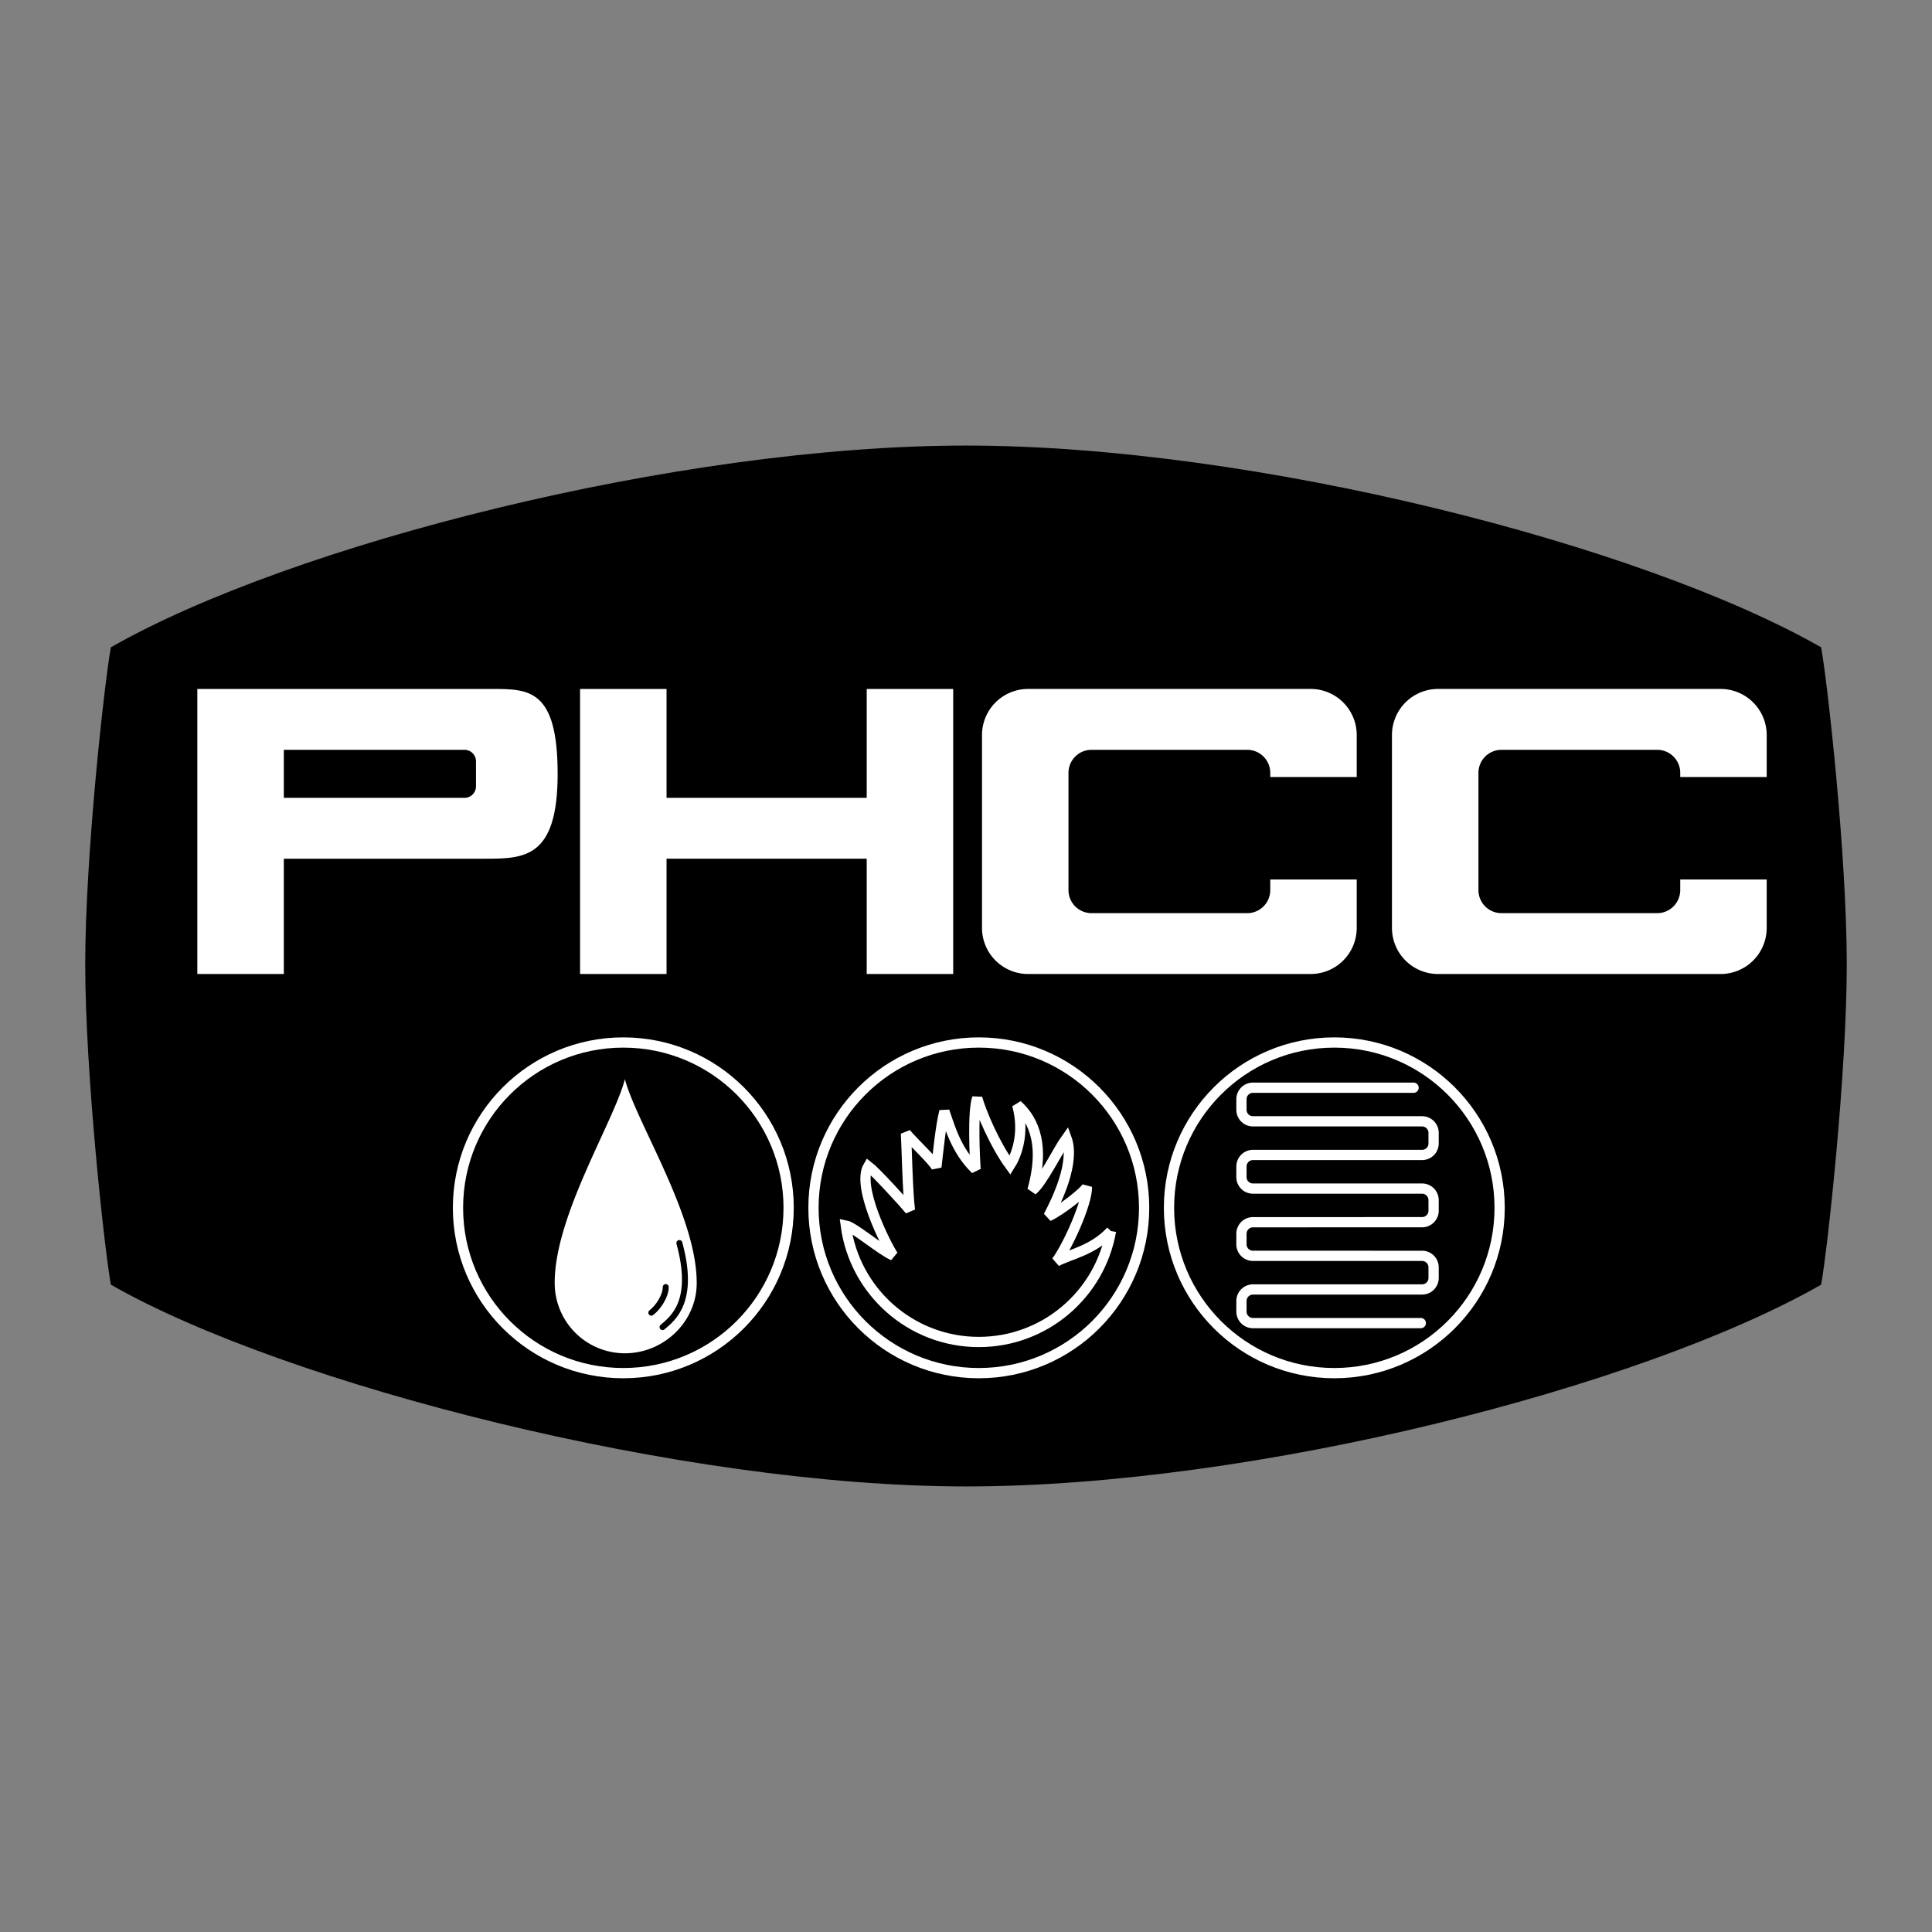
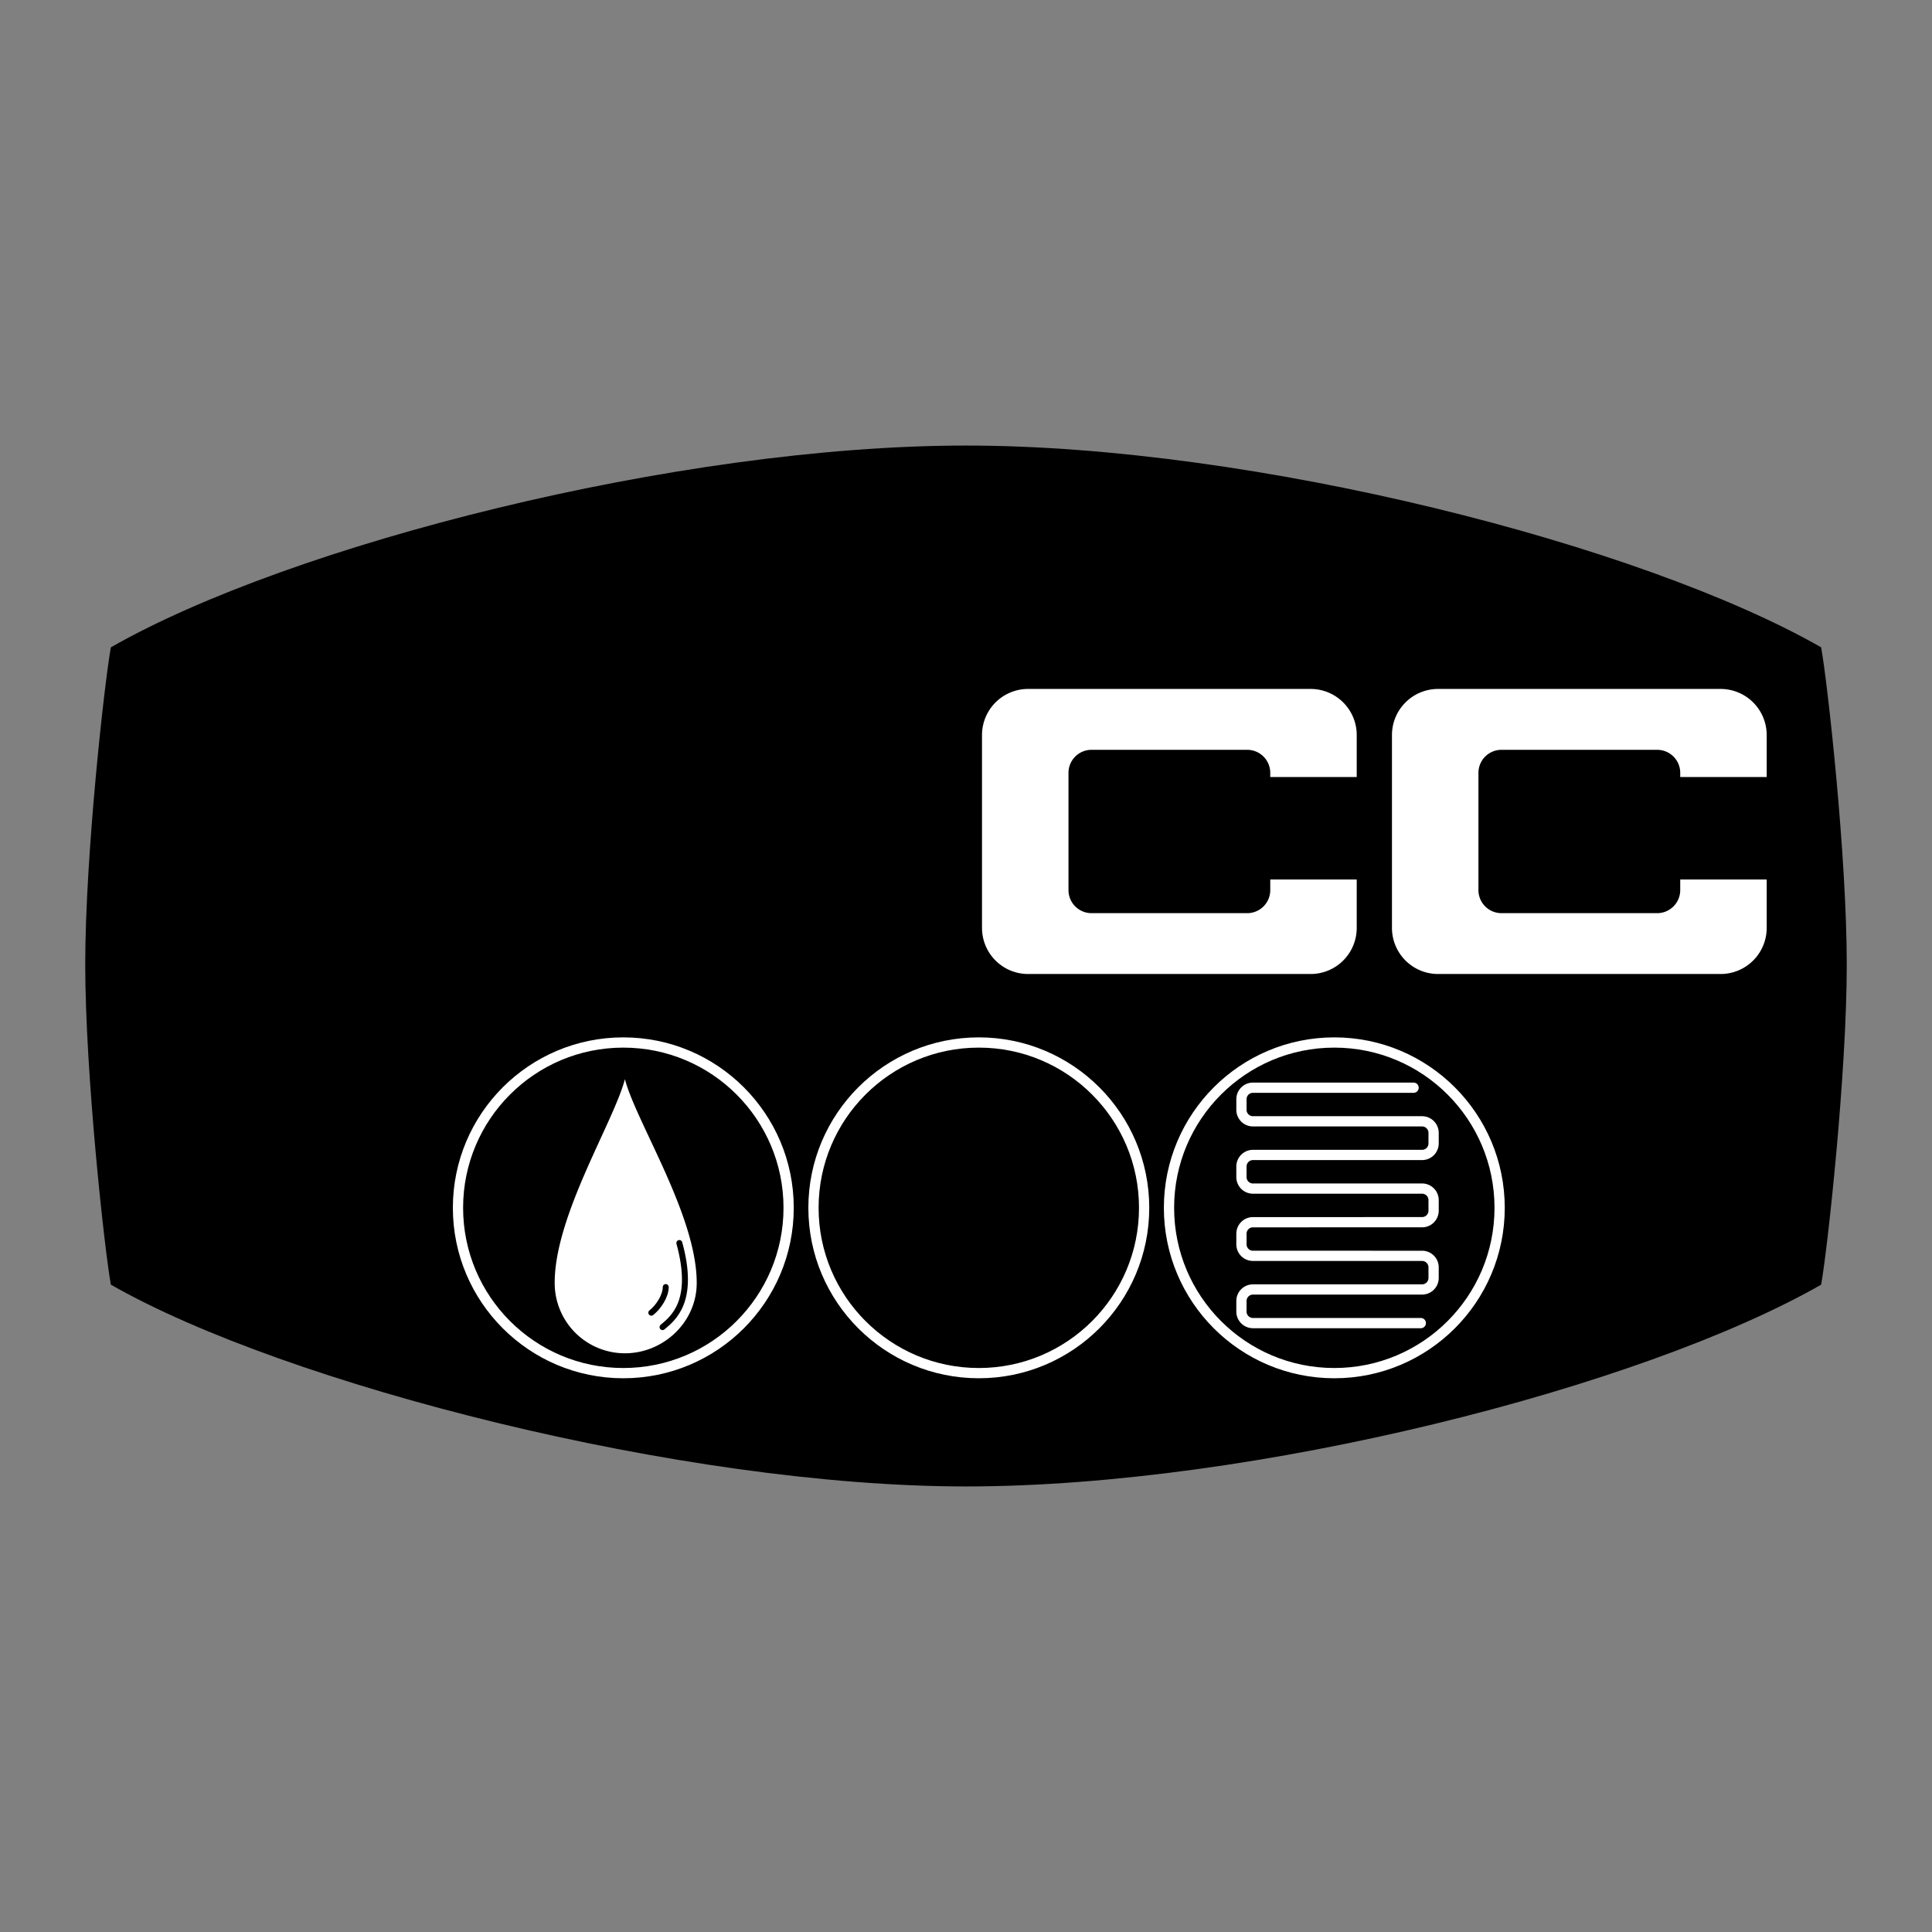
<svg xmlns="http://www.w3.org/2000/svg" width="2500" height="2500" viewBox="0 0 192.756 192.756">
  <rect x="0" y="0" width="192.756" height="192.756" fill="#808080" stroke="none" />
  <path fill-rule="evenodd" clip-rule="evenodd" fill="#fff" fill-opacity="0" d="M0 0h192.756v192.756H0V0z" />
  <path d="M96.378 44.453c28.759 0 67.423 9.905 85.317 20.131.639 3.515 2.557 20.771 2.557 31.635 0 10.863-1.918 28.439-2.557 31.953-17.895 10.227-56.559 20.131-85.317 20.131-28.261 0-67.92-10.189-85.317-20.131-.639-3.514-2.557-21.09-2.557-31.953 0-10.865 1.917-28.12 2.557-31.635C28.955 54.358 67.62 44.453 96.378 44.453z" fill-rule="evenodd" clip-rule="evenodd" />
-   <path fill-rule="evenodd" clip-rule="evenodd" fill="#fff" d="M57.874 68.738v28.438h8.627V85.673h19.971v11.503H95.1V68.738h-8.628v10.864H66.501V68.738h-8.627zM19.688 97.176V68.738h29.398c3.674 0 6.55 0 6.55 8.468s-3.354 8.468-7.349 8.468H28.316v11.502h-8.628z" />
  <path d="M46.339 79.603a1.15 1.15 0 0 0 1.15-1.15v-2.494a1.15 1.15 0 0 0-1.15-1.15H28.316v4.793l18.023.001z" fill-rule="evenodd" clip-rule="evenodd" />
  <path d="M126.734 87.75v1.056a2.3 2.3 0 0 1-2.301 2.3h-15.531a2.3 2.3 0 0 1-2.299-2.3V77.109c0-1.271 1.029-2.3 2.299-2.3h15.531a2.3 2.3 0 0 1 2.301 2.3v.416h8.627v-4.187a4.6 4.6 0 0 0-4.6-4.602h-28.186a4.6 4.6 0 0 0-4.6 4.602v19.238a4.6 4.6 0 0 0 4.6 4.601h28.186a4.6 4.6 0 0 0 4.6-4.601V87.75h-8.627zM167.637 87.75v1.056c0 1.27-1.031 2.3-2.301 2.3h-15.531a2.301 2.301 0 0 1-2.301-2.3V77.109a2.3 2.3 0 0 1 2.301-2.3h15.531c1.27 0 2.301 1.03 2.301 2.3v.416h8.627v-4.187a4.602 4.602 0 0 0-4.602-4.602h-28.184a4.602 4.602 0 0 0-4.602 4.602v19.238a4.602 4.602 0 0 0 4.602 4.601h28.184a4.602 4.602 0 0 0 4.602-4.601V87.75h-8.627z" fill-rule="evenodd" clip-rule="evenodd" fill="#fff" />
  <path d="M62.187 136.998c9.109 0 16.495-7.385 16.495-16.494s-7.385-16.494-16.495-16.494-16.494 7.385-16.494 16.494 7.385 16.494 16.494 16.494m35.469 0c9.109 0 16.494-7.385 16.494-16.494s-7.385-16.494-16.494-16.494-16.495 7.385-16.495 16.494 7.386 16.494 16.495 16.494m35.469 0c9.109 0 16.494-7.385 16.494-16.494s-7.385-16.494-16.494-16.494-16.494 7.385-16.494 16.494 7.385 16.494 16.494 16.494" fill="none" stroke="#fff" stroke-width="1.022" stroke-miterlimit="2.613" />
  <path d="M62.347 107.668c1.118 4.287 7.189 13.635 7.164 20.344 0 3.869-3.296 7.006-7.164 7.006a7.006 7.006 0 0 1-7.005-7.006c-.025-6.709 5.887-16.057 7.005-20.344z" fill-rule="evenodd" clip-rule="evenodd" fill="#fff" />
-   <path d="M110.844 122.822c-1.098 6.287-6.584 11.068-13.188 11.068-6.797 0-12.412-5.066-13.273-11.629.811.158 3.567 2.516 4.725 2.994-.719-1.078-3.675-6.908-2.476-8.906.639.479 3.515 3.594 4.154 4.393-.24-1.836-.319-6.391-.399-7.668.799.959 2.636 2.637 3.036 3.355.16-1.279.399-3.955.799-5.553.479 1.318 1.119 3.875 3.115 5.791-.08-.957-.318-5.83.16-7.109.4 1.438 1.758 4.635 3.275 6.711.561-.879 1.518-3.076.719-6.031 1.199 1.078 2.957 3.395 1.518 8.508.92-.68 2.637-4.154 3.396-5.193.879 2.396-.92 6.111-1.799 7.789 1.08-.479 3.477-2.316 3.836-2.916.039 1.598-1.918 5.912-3.037 7.43 1.302-.71 3.628-1.077 5.439-3.034" fill="none" stroke="#fff" stroke-width="1.022" stroke-miterlimit="2.613" />
  <path d="M141.033 108.521H125.01m0 0c-.637 0-1.15.514-1.15 1.148m-.001.001v1.055m0 0c0 .635.514 1.15 1.15 1.15m.001 0h16.873m0 0a1.15 1.15 0 0 1 1.148 1.15m0 0v1.055m0 0a1.15 1.15 0 0 1-1.148 1.15m0 0H125.01m0 0a1.15 1.15 0 0 0-1.15 1.15m-.001.001v1.055m0 0c0 .635.514 1.15 1.15 1.15m.001 0h16.873m0 0a1.15 1.15 0 0 1 1.148 1.15m0 0v1.053m0 0c0 .637-.514 1.15-1.148 1.15m0 0l-16.873.002m0 0c-.637 0-1.15.514-1.15 1.15m-.001.001v1.053m0 0c0 .635.514 1.15 1.15 1.15m.001 0l16.873.002m0 0c.635 0 1.148.514 1.148 1.15m0 0v1.053m0 0a1.15 1.15 0 0 1-1.148 1.15m0 0l-16.873.002m0 0c-.637 0-1.15.514-1.15 1.15m-.001.001v1.053m0-.001c0 .635.514 1.15 1.15 1.15m.001.001h16.744" fill="none" stroke="#fff" stroke-width="1.022" stroke-linecap="round" stroke-miterlimit="2.613" />
  <path d="M66.102 132.406c1.039-.879 3.275-2.557 1.677-8.389m-2.796 6.952c.719-.559 1.438-1.678 1.438-2.557" fill="none" stroke="#000" stroke-width=".596" stroke-linecap="round" stroke-miterlimit="2.613" />
</svg>